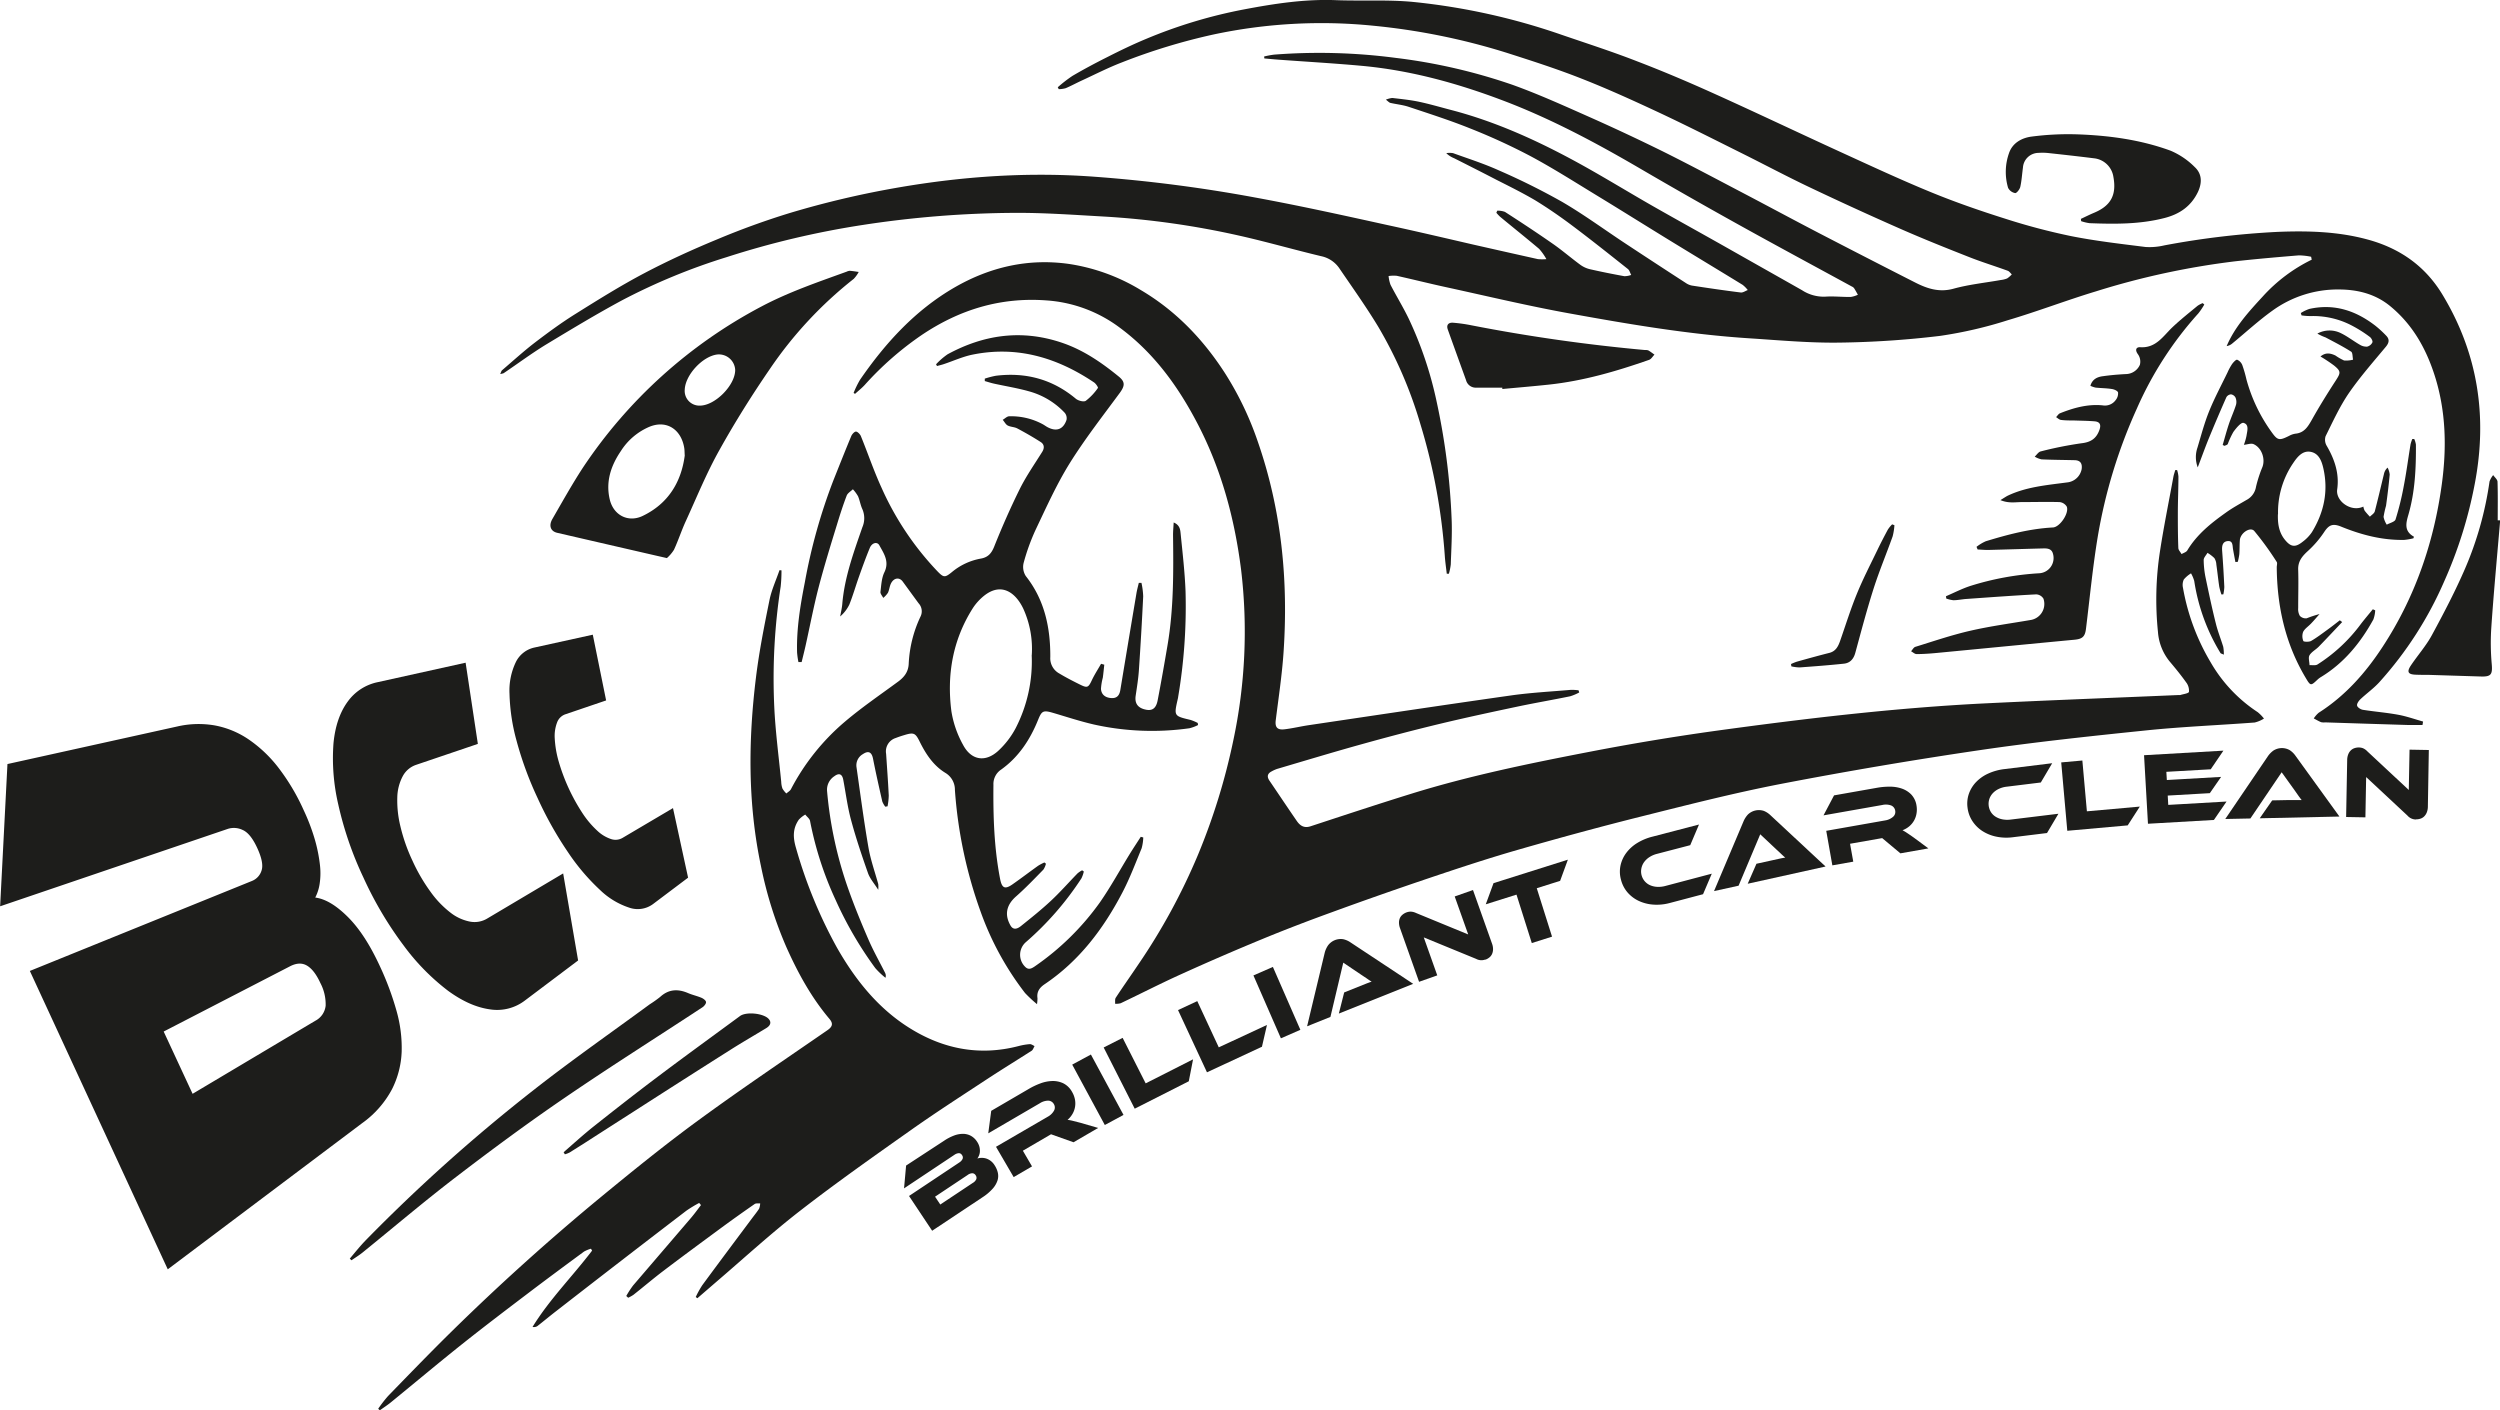
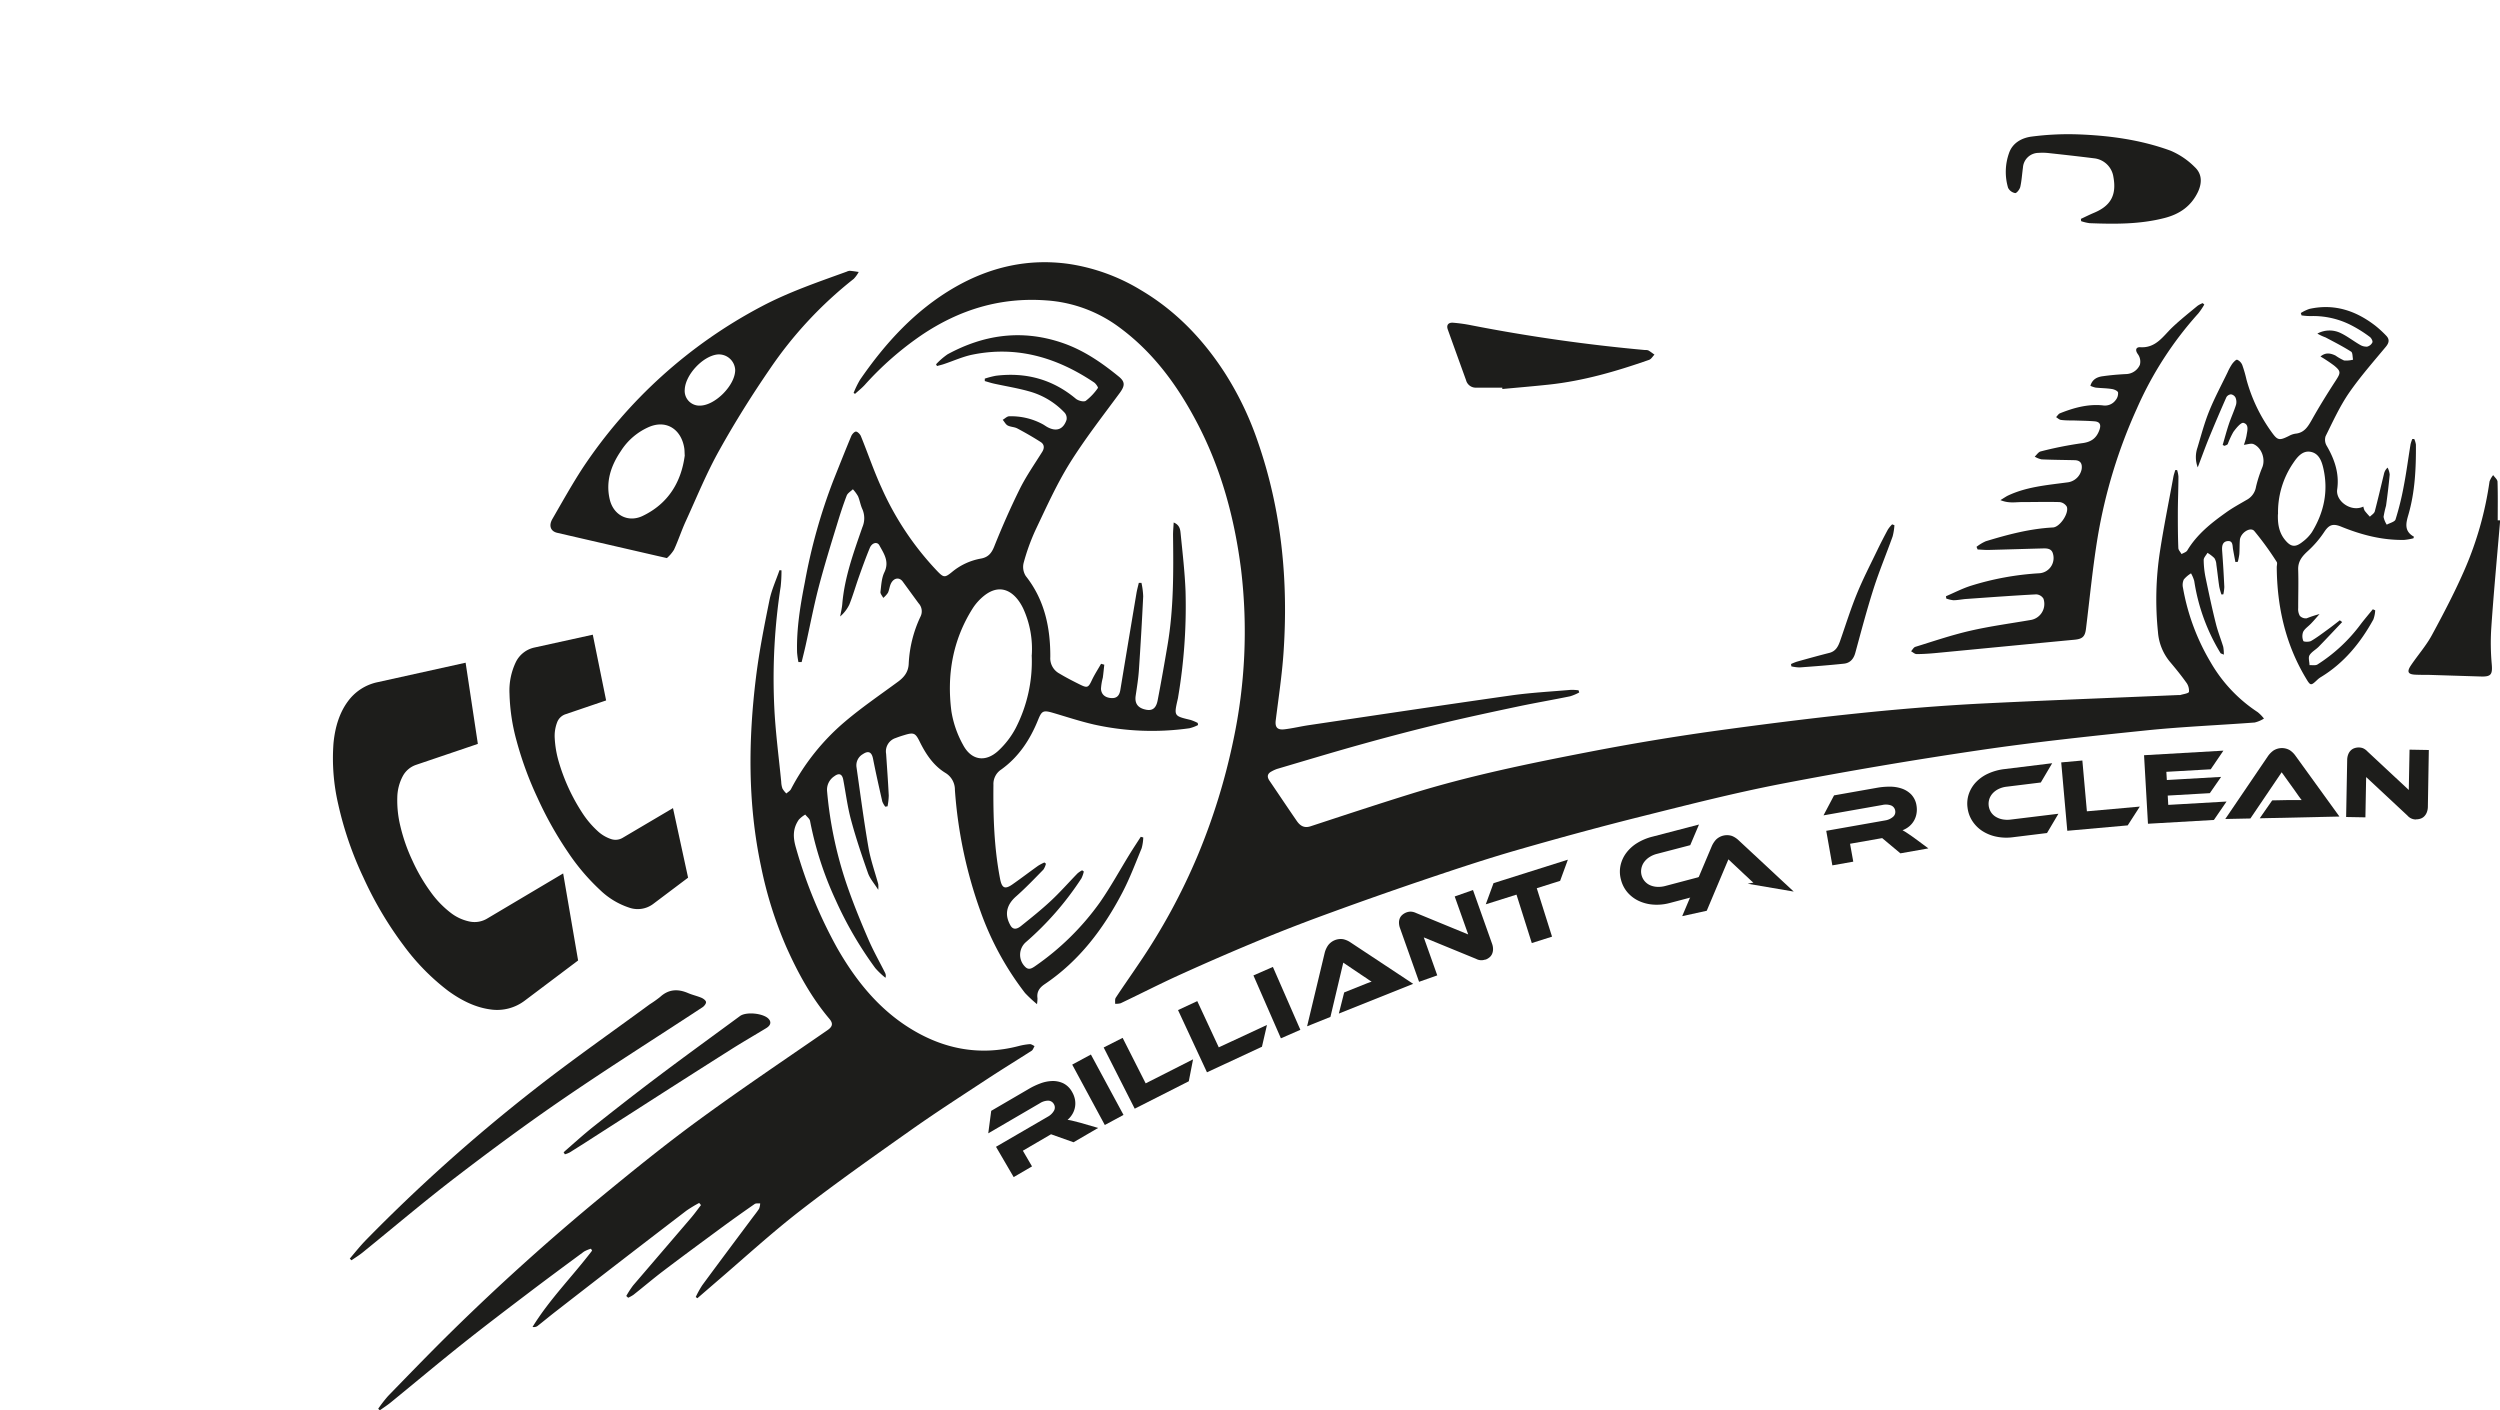
<svg xmlns="http://www.w3.org/2000/svg" id="Laag_1" data-name="Laag 1" viewBox="0 0 778.06 438.93">
  <defs>
    <style>.cls-1{fill:none;}.cls-2{clip-path:url(#clip-path);}.cls-3{fill:#1d1d1b;}</style>
    <clipPath id="clip-path" transform="translate(-30.89 -30.96)">
      <rect class="cls-1" width="841.89" height="499.49" />
    </clipPath>
  </defs>
  <title>Logo_BrilliantCarcleandefn</title>
  <g class="cls-2">
-     <path class="cls-3" d="M784.83,256.59c-1.57,0-3.14,0-4.71,0q-12.8-.39-25.6-.81a3.82,3.82,0,0,1-1.25-.06c-.79-.32-1.52-.77-2.28-1.17a8.22,8.22,0,0,1,1.53-1.76c8.2-5.22,14.5-12.31,19.76-20.32,10.17-15.45,16.08-32.58,18.56-50.81,1.55-11.36,1.32-22.78-2.24-33.89-2.7-8.42-6.91-15.88-13.87-21.57-4.68-3.83-10.25-5.15-16.07-5.15a34.67,34.67,0,0,0-20.48,6.55c-4.36,3.12-8.32,6.78-12.47,10.19a3.54,3.54,0,0,1-1.83.88c2.55-6,6.9-10.73,11.22-15.42a50.22,50.22,0,0,1,15.25-11.47l-.18-.91a19.79,19.79,0,0,0-3.87-.43c-6.55.54-13.1,1.11-19.64,1.83a241.82,241.82,0,0,0-43.43,9.36c-9.23,2.79-18.25,6.27-27.5,9a131.32,131.32,0,0,1-21,4.86,291.81,291.81,0,0,1-31.4,2.1c-9.28.13-18.59-.73-27.88-1.33-18.89-1.21-37.53-4.39-56.12-7.76-12.93-2.34-25.74-5.41-38.59-8.21-5.06-1.1-10.08-2.37-15.13-3.49a10.41,10.41,0,0,0-2.56.07,10.94,10.94,0,0,0,.61,2.74c1.83,3.53,3.92,6.93,5.65,10.51A117.19,117.19,0,0,1,478,155.93a210.57,210.57,0,0,1,4.67,36.6c.2,4.67-.11,9.37-.26,14.06a17.08,17.08,0,0,1-.59,2.92l-.66,0c-.21-1.83-.48-3.65-.61-5.49a184.28,184.28,0,0,0-7.58-41,133.26,133.26,0,0,0-13.12-30.34c-3.79-6.27-8.06-12.25-12.19-18.31a9.05,9.05,0,0,0-5.64-3.69c-8.36-2-16.64-4.38-25-6.28a259.93,259.93,0,0,0-43-6.07c-9.22-.52-18.46-1.19-27.68-1.12a321.82,321.82,0,0,0-47,3.77A273,273,0,0,0,257,111a191.88,191.88,0,0,0-32.53,13.43c-8,4.31-15.75,9-23.49,13.67-4.57,2.78-8.89,6-13.33,9a4.28,4.28,0,0,1-1.09.26c.28-.57.36-1,.61-1.19,3.32-2.84,6.57-5.8,10-8.45,4.2-3.21,8.48-6.36,13-9.17,7-4.38,14-8.75,21.27-12.58s14.81-7.27,22.42-10.42a240.9,240.9,0,0,1,22.85-8.3c8.56-2.57,17.28-4.74,26-6.49,22.74-4.53,45.67-6.52,68.9-4.79a458.82,458.82,0,0,1,50.14,6.5C435.48,95,449.07,98,462.67,101c8.89,1.92,17.73,4,26.6,6.05q10.13,2.3,20.27,4.56a15.41,15.41,0,0,0,2.62,0,17.18,17.18,0,0,0-2.25-3.19c-4-3.38-8.1-6.64-12.15-10a12.68,12.68,0,0,1-1.17-1.25l.28-.64a6.3,6.3,0,0,1,2.4.38c5,3.22,9.94,6.47,14.8,9.86,3,2.08,5.74,4.46,8.67,6.61a8.36,8.36,0,0,0,3,1.37c3.54.81,7.11,1.52,10.69,2.17a6.32,6.32,0,0,0,2.13-.39c-.34-.61-.52-1.42-1-1.82-5.75-4.56-11.49-9.14-17.36-13.54-3.74-2.81-7.61-5.48-11.6-7.92C504.76,91,500.74,89,496.78,87c-4.43-2.3-8.88-4.55-13.34-6.8A7.27,7.27,0,0,1,481,78.62a6.59,6.59,0,0,1,2.11,0c4.76,1.72,9.61,3.27,14.22,5.35A213,213,0,0,1,517,93.75c6.87,4,13.3,8.74,19.95,13.12q9.28,6.12,18.6,12.16a5.08,5.08,0,0,0,1.92.81c5,.77,10.1,1.52,15.17,2.15.69.09,1.47-.49,2.2-.76a9.42,9.42,0,0,0-1.59-1.61c-7.15-4.39-14.33-8.71-21.48-13.09-8-4.89-15.92-9.87-23.92-14.74-6.86-4.18-13.66-8.51-20.73-12.29a190.39,190.39,0,0,0-18.66-8.56c-6.26-2.52-12.71-4.58-19.12-6.72-1.85-.62-3.83-.8-5.74-1.24-.35-.08-.64-.43-1.39-1a7.05,7.05,0,0,1,2-.53c2.76.33,5.54.6,8.25,1.17,3.41.72,6.76,1.71,10.13,2.59,13.13,3.43,25.45,8.91,37.35,15.3,8.62,4.62,16.94,9.79,25.44,14.64,7.65,4.36,15.37,8.61,23,12.93s15.58,8.8,23.36,13.21a12.36,12.36,0,0,0,7.15,2c2.64-.19,5.31.12,8,.09a8.13,8.13,0,0,0,2.22-.69c-.4-.7-.77-1.4-1.21-2.07a1.83,1.83,0,0,0-.67-.49c-11.9-6.49-23.84-12.91-35.69-19.5q-15.21-8.45-30.24-17.23c-13.78-8.05-27.84-15.56-42.79-21.21-14.17-5.36-28.73-9.37-43.89-10.75-8.56-.78-17.14-1.27-25.72-1.9-1.51-.11-3-.26-4.52-.39l-.06-.61a28.06,28.06,0,0,1,3.12-.58,182.42,182.42,0,0,1,37.7,1,176.26,176.26,0,0,1,36.54,8.42c8.34,3,16.43,6.7,24.54,10.29q11.21,5,22.2,10.42c8.26,4.11,16.4,8.46,24.57,12.74,8,4.19,15.92,8.47,23.92,12.63q15,7.78,30,15.41c3.79,1.93,7.56,3.17,12,1.93,4.77-1.31,9.75-1.82,14.64-2.69a7.65,7.65,0,0,0,2-.49,7.33,7.33,0,0,0,1.46-1.27c-.44-.39-.81-1-1.32-1.14-4-1.46-8.09-2.71-12.05-4.28-7.09-2.79-14.17-5.62-21.14-8.68q-14.3-6.29-28.41-13c-7.07-3.36-14-7.05-21-10.54-8.7-4.33-17.36-8.73-26.16-12.85-7.91-3.7-15.88-7.32-24-10.5-7.61-3-15.41-5.5-23.22-8a205.13,205.13,0,0,0-41.49-8.4,161.11,161.11,0,0,0-49.69,2.74A188.63,188.63,0,0,0,380,50.4c-4.28,1.65-8.39,3.76-12.56,5.68-1.64.76-3.23,1.63-4.89,2.33a8.32,8.32,0,0,1-2.15.3l-.31-.59a42.59,42.59,0,0,1,4.57-3.54c3.54-2.07,7.15-4,10.82-5.84,3.93-2,7.88-3.91,11.93-5.6a152.8,152.8,0,0,1,30.68-9.26c9.41-1.78,18.89-3.25,28.56-2.87,8,.31,16-.2,23.91.54a202.59,202.59,0,0,1,46.41,10.26C524.75,44.48,532.6,47,540.29,50c8,3.06,15.82,6.38,23.59,9.88,13.32,6,26.51,12.29,39.79,18.37,9.34,4.27,18.66,8.62,28.17,12.52,7.49,3.08,15.17,5.74,22.89,8.18a196.7,196.7,0,0,0,20.67,5.48c7.67,1.53,15.47,2.42,23.24,3.4a19.89,19.89,0,0,0,5.83-.5,259.36,259.36,0,0,1,35.2-4.2c9.47-.38,18.88-.14,28.13,2.39,10,2.72,17.86,8.24,23.22,17.1,11.08,18.31,14.1,38,10.06,59a136.42,136.42,0,0,1-9.44,30.15,115.18,115.18,0,0,1-20.34,31.61c-1.74,1.88-3.88,3.4-5.76,5.17-.55.52-1.19,1.42-1.07,2s1.12,1.21,1.81,1.32c3.66.58,7.37.87,11,1.54,2.62.48,5.15,1.39,7.73,2.11l-.19,1.13" transform="translate(-30.89 -30.96)" />
    <path class="cls-3" d="M759.83,224.56c-2.42,2.55-4.82,5.13-7.28,7.65-.92.95-2.25,1.61-2.89,2.69-.44.76,0,2,0,3.08.83-.06,1.84.17,2.47-.21a50.34,50.34,0,0,0,13.44-12.5c1.22-1.6,2.53-3.13,3.8-4.69l.74.33a9.68,9.68,0,0,1-.57,2.84c-4,7.26-9.12,13.55-16.31,17.92a6.21,6.21,0,0,0-1,.74c-2.21,2.08-2.22,2.09-3.82-.6-6.28-10.57-8.84-22.12-8.94-34.3,0-.56.24-1.28,0-1.65a94,94,0,0,0-7-9.65c-1.26-1.4-4.3.62-4.48,2.83-.12,1.46-.06,2.94-.17,4.4a19.38,19.38,0,0,1-.47,2.37l-.75.07c-.25-1.34-.51-2.67-.74-4-.19-1.14,0-2.73-1.75-2.51-1.52.19-1.74,1.52-1.64,2.93q.42,5.65.68,11.31a13,13,0,0,1-.3,2.32l-.59.05a19.61,19.61,0,0,1-.69-2.46c-.34-2.28-.57-4.58-.9-6.87a4.06,4.06,0,0,0-.62-2,11.45,11.45,0,0,0-2.14-1.63c-.42.75-1.18,1.49-1.18,2.23a28.8,28.8,0,0,0,.62,5.62c1,4.78,2,9.55,3.2,14.29.6,2.41,1.55,4.74,2.27,7.12a12.31,12.31,0,0,1,.18,2.43c-.62-.3-.95-.34-1.05-.52a60.42,60.42,0,0,1-8.16-22.42,10.74,10.74,0,0,0-1-2.37,9,9,0,0,0-2.25,1.92,4.07,4.07,0,0,0-.25,2.6A68.33,68.33,0,0,0,718.85,237a46,46,0,0,0,14.69,15.6,12.09,12.09,0,0,1,1.95,2,9.93,9.93,0,0,1-2.87,1.22c-11.23.85-22.51,1.3-33.71,2.45-17.4,1.79-34.81,3.64-52.11,6.19Q616,269,585.37,274.89c-14.75,2.85-29.34,6.59-43.93,10.24-12.82,3.21-25.58,6.7-38.28,10.35-9.2,2.65-18.31,5.66-27.38,8.72-10.2,3.44-20.35,7-30.47,10.7-7.16,2.6-14.28,5.32-21.32,8.22q-12.79,5.27-25.42,11c-6.37,2.87-12.58,6.07-18.89,9.07a5.18,5.18,0,0,1-1.75.16c.06-.63-.1-1.4.21-1.87,2.26-3.45,4.64-6.82,6.94-10.24A192,192,0,0,0,403.73,297a197.6,197.6,0,0,0,11-35.63,162.5,162.5,0,0,0,2.43-53c-2-15.86-6.07-31.12-13.49-45.41-6.08-11.7-13.63-22.16-24.33-30.06a42.87,42.87,0,0,0-22.69-8.44c-14.34-1.08-27.2,2.86-39,10.83A98.17,98.17,0,0,0,300,150.78c-.92,1-2,1.84-3,2.76l-.45-.29a29.84,29.84,0,0,1,2-4.09c7.93-11.52,17.25-21.71,29.47-28.77,11-6.33,22.85-9.07,35.53-7.29a60.31,60.31,0,0,1,22.33,8.1c10.84,6.39,19.31,15.2,26.1,25.66a98.86,98.86,0,0,1,10.28,21.29c7.48,21.42,9.64,43.5,8.09,66-.48,7-1.55,14-2.42,21-.26,2.1.46,3.05,2.7,2.79,2.5-.29,5-.9,7.45-1.27,21-3.12,42.07-6.29,63.12-9.28,6.15-.87,12.38-1.19,18.57-1.73a16.48,16.48,0,0,1,2.41.14l.2.67a15.1,15.1,0,0,1-2.81,1.19c-5.27,1.08-10.58,2-15.84,3.09-8.21,1.74-16.42,3.49-24.58,5.45s-16.28,4.1-24.36,6.35c-8.83,2.45-17.6,5.11-26.39,7.7a10.22,10.22,0,0,0-1.72.77c-1.35.69-1.56,1.65-.7,2.91,2.83,4.16,5.62,8.35,8.48,12.5,1,1.46,2.26,2.36,4.28,1.7,10.42-3.42,20.84-6.87,31.32-10.12,18.2-5.65,36.85-9.46,55.53-13.07q19.57-3.79,39.34-6.54c27.6-3.79,55.26-7.09,83.1-8.5,20.34-1,40.69-1.76,61-2.63a1.65,1.65,0,0,0,.42,0c1-.32,2.58-.49,2.7-1a4.27,4.27,0,0,0-.92-3c-1.58-2.22-3.31-4.33-5.07-6.42a16.38,16.38,0,0,1-3.66-9.21,98.7,98.7,0,0,1,.63-25.13c1.19-7.73,2.75-15.4,4.16-23.1.13-.73.39-1.43.59-2.15l.58,0a9.44,9.44,0,0,1,.41,2c0,3.64-.17,7.27-.18,10.91s0,7.55.15,11.32c0,.65.66,1.28,1,1.92.61-.37,1.45-.59,1.78-1.13,3-5,7.42-8.52,12.06-11.81,2-1.45,4.27-2.67,6.43-3.94a5.62,5.62,0,0,0,2.91-4.09,39.69,39.69,0,0,1,2-6.16c.95-2.56-.26-6-2.78-7.1-.79-.33-1.91.12-3,.22a17.61,17.61,0,0,0,.82-2.83c.21-1.46.9-3.5-.94-4-.79-.2-2.3,1.65-3.15,2.82a25.82,25.82,0,0,0-1.74,3.75c-.14.29-.65.39-1,.58l-.59-.27c.63-2.15,1.2-4.32,1.91-6.45s1.6-4,2.25-6.08a3.52,3.52,0,0,0-.17-2.23,1.93,1.93,0,0,0-1.4-1,1.84,1.84,0,0,0-1.43.88q-2.79,6.3-5.41,12.68c-1.17,2.85-2.21,5.76-3.51,9.17a9.08,9.08,0,0,1-.08-6.17c1.14-3.8,2.15-7.66,3.64-11.33,1.67-4.13,3.79-8.07,5.73-12.09a17,17,0,0,1,1.4-2.57c.41-.57,1.24-1.46,1.59-1.34a3.07,3.07,0,0,1,1.59,1.67,38.73,38.73,0,0,1,1.28,4.43,50.43,50.43,0,0,0,7.69,16.21c2,2.83,2.46,2.93,5.56,1.4a5.94,5.94,0,0,1,2-.7c2.76-.26,3.91-2.2,5.13-4.36,2.32-4.14,4.83-8.18,7.41-12.15,1.56-2.41,1.7-2.88-.5-4.69a49.12,49.12,0,0,0-4.24-2.82c1.65-1.37,3.15-1,4.63-.32a16.66,16.66,0,0,0,2.71,1.56,8.32,8.32,0,0,0,2.8-.25c-.19-.86-.09-2.17-.61-2.5-2.56-1.63-5.26-3-7.95-4.43a15.13,15.13,0,0,1-2.55-1.19,7.93,7.93,0,0,1,7.34-.12c2.06,1,3.88,2.44,5.86,3.58a3.88,3.88,0,0,0,2.29.6,2.44,2.44,0,0,0,1.64-1.33c.16-.42-.35-1.38-.83-1.71a40.12,40.12,0,0,0-6.22-3.85A26,26,0,0,0,750,129.33a19.74,19.74,0,0,1-2.81-.21l-.23-.74a12.92,12.92,0,0,1,2.67-1.28c7.74-1.72,14.5.55,20.6,5.29a33.65,33.65,0,0,1,3.26,3c1.12,1.13,1,2.19-.06,3.48-3.93,4.73-8,9.35-11.5,14.41-2.86,4.18-5,8.88-7.26,13.44a3.65,3.65,0,0,0,.32,2.94c2.48,4.23,4,8.69,3.29,13.61-.54,3.7,4.4,7.18,8.14,5.35a4.56,4.56,0,0,0,.42,1.3,23.35,23.35,0,0,0,1.62,1.85c.53-.56,1.35-1,1.53-1.69,1-3.84,1.9-7.72,2.84-11.59a3.69,3.69,0,0,1,1.14-2,6.22,6.22,0,0,1,.65,2.14c-.29,3.26-.69,6.5-1.14,9.74a31.32,31.32,0,0,0-.77,3.46,7,7,0,0,0,1,2.42c.94-.53,2.48-.87,2.73-1.62A87.76,87.76,0,0,0,779,182.24c.84-4.32,1.4-8.7,2.11-13a10.74,10.74,0,0,1,.55-1.65l.6,0a6.53,6.53,0,0,1,.52,1.74c.05,7.36-.27,14.7-2.34,21.83-.75,2.58-1.41,5.1,1.72,6.83l-.15.5a18.21,18.21,0,0,1-2.85.5c-6.91.14-13.44-1.59-19.77-4.18-2.55-1-3.72-.46-5.18,1.76a31.6,31.6,0,0,1-5,5.83c-1.8,1.64-3.15,3.21-3.07,5.83.13,4,0,8,0,12a4.17,4.17,0,0,0,.52,2.4,2.51,2.51,0,0,0,2.13.76,34.73,34.73,0,0,1,4-1.32c-.89,1-1.77,2.05-2.69,3s-1.91,1.55-2.42,2.55a3.89,3.89,0,0,0,.07,2.84c.11.27,1.75.33,2.38,0,1.86-1.08,3.59-2.41,5.34-3.68,1.23-.89,2.42-1.84,3.63-2.77Zm-20-33.54c-.06,2.36.11,5.29,2.05,7.77s3.36,2.62,5.65.78a12.42,12.42,0,0,0,2.89-3c3.76-6.15,5.17-12.76,3.54-19.9-.54-2.35-1.45-4.66-4-5.1s-4.19,1.73-5.45,3.62A27.11,27.11,0,0,0,739.87,191" transform="translate(-30.89 -30.96)" />
    <path class="cls-3" d="M148.6,469.39a42.78,42.78,0,0,1,3.06-3.95c6.48-6.67,12.94-13.36,19.57-19.88Q193.7,423.47,218,403.43c9.88-8.13,19.84-16.2,30.16-23.75,13.2-9.66,26.78-18.8,40.24-28.09,1.64-1.13,1.83-2.11.62-3.54-5.65-6.69-9.8-14.3-13.35-22.23a124.62,124.62,0,0,1-7.92-25.17c-4.17-19.6-4-39.36-1.55-59.13,1-8,2.56-15.88,4.16-23.75.65-3.2,2.06-6.24,3.13-9.36l.62.06a46.26,46.26,0,0,1-.25,5,187.51,187.51,0,0,0-2,37.46c.36,7.81,1.41,15.6,2.17,23.39a6.82,6.82,0,0,0,.38,2.06,7.35,7.35,0,0,0,1.21,1.53c.48-.44,1.14-.79,1.43-1.33a70,70,0,0,1,16.65-20.89c5.3-4.52,11.1-8.46,16.72-12.6,1.89-1.4,3.15-3,3.28-5.5a38.39,38.39,0,0,1,3.69-14.77,3.65,3.65,0,0,0-.6-4.09c-1.66-2.25-3.29-4.51-4.94-6.76-1.08-1.49-2.86-1.19-3.73.71-.4.88-.47,1.92-.9,2.79a7.34,7.34,0,0,1-1.44,1.57c-.31-.62-.94-1.29-.87-1.86.25-2.07.34-4.29,1.22-6.11,1.62-3.35-.15-5.82-1.57-8.4-.68-1.24-2.35-.79-3,.9-1.2,2.9-2.27,5.86-3.32,8.82s-1.87,5.85-3,8.69a11.42,11.42,0,0,1-2.87,3.74c.23-1.3.55-2.58.66-3.89.69-8.32,3.55-16.07,6.24-23.86a7.07,7.07,0,0,0,0-5.67c-.58-1.25-.78-2.68-1.34-4a12,12,0,0,0-1.6-2.17c-.66.65-1.64,1.19-1.94,2-1.12,2.93-2.09,5.93-3,8.95-2,6.49-4,13-5.71,19.52-1.56,6-2.72,12.13-4.07,18.2-.38,1.71-.82,3.41-1.23,5.12l-1,0a26.44,26.44,0,0,1-.42-3c-.2-7.4,1-14.64,2.42-21.86a174.55,174.55,0,0,1,8.87-31.67c1.84-4.61,3.66-9.22,5.57-13.8.25-.61,1-1.43,1.48-1.41s1.27.81,1.52,1.42c2.17,5.31,4,10.76,6.4,16a91.8,91.8,0,0,0,17.55,26.19c1.83,1.86,2.24,1.85,4.36.13a19.42,19.42,0,0,1,9-4.21c2.21-.38,3.33-1.59,4.19-3.77,2.43-6.09,5.08-12.11,8-18,2-4,4.58-7.68,6.94-11.47.72-1.16.65-2.27-.42-3-2.38-1.53-4.84-2.94-7.34-4.27-.9-.48-2.09-.44-3-.92-.64-.34-1-1.16-1.54-1.76.68-.39,1.35-1.1,2-1.1A20.63,20.63,0,0,1,355.43,163c.49.27.94.61,1.43.88,2.78,1.5,4.92.77,5.95-2.21a2.62,2.62,0,0,0-.53-2.21,23.85,23.85,0,0,0-10.79-6.61c-3.68-1.07-7.5-1.67-11.26-2.5-1-.22-1.9-.53-2.85-.79q0-.38,0-.76a26,26,0,0,1,3.48-.9c9.29-1.13,17.6,1.09,24.86,7.16.75.62,2.47,1.07,3.1.64a17.77,17.77,0,0,0,3.77-4c.13-.17-.63-1.33-1.19-1.71-11.48-7.72-23.93-11.47-37.79-8.67-3.11.63-6.07,2-9.1,3-.67.22-1.36.37-2,.56l-.3-.54a21.73,21.73,0,0,1,3.6-3.12c11.27-6.12,23-7.79,35.38-3.66,6.78,2.26,12.49,6.19,17.93,10.63,2,1.65,1.85,2.86.31,5-5.38,7.31-11,14.5-15.78,22.2-4,6.5-7.18,13.58-10.48,20.51a64.83,64.83,0,0,0-3.7,10.25,5.24,5.24,0,0,0,.67,4.09c5.87,7.43,7.67,16.07,7.63,25.2a5.4,5.4,0,0,0,2.84,5.15c2.1,1.26,4.28,2.38,6.47,3.46s2.54.91,3.6-1.35c.83-1.78,1.92-3.44,2.89-5.15l1,.28c-.15,1.35-.27,2.71-.46,4.05a17.74,17.74,0,0,0-.57,3.47c.13,1.9,1.48,2.78,3.29,2.87s2.49-1,2.74-2.56q2.48-15,5-30c.18-1.11.49-2.19.74-3.29l.83,0a23.33,23.33,0,0,1,.54,4.2q-.56,11.52-1.34,23c-.18,2.65-.61,5.28-1,7.91-.36,2.43.69,3.88,3.3,4.37,1.9.36,3.07-.47,3.54-2.92,1.1-5.7,2.1-11.42,3.07-17.14,1.94-11.38,1.86-22.86,1.72-34.35,0-1.21.12-2.42.2-3.87,2,.83,2.05,2.36,2.18,3.62.59,5.92,1.28,11.84,1.51,17.78a169.36,169.36,0,0,1-2.32,33c0,.21-.08.41-.12.62-1.18,5.21-1.18,5.2,4,6.43a14.21,14.21,0,0,1,2.23.94l.1.65a12.13,12.13,0,0,1-2.67,1,83.25,83.25,0,0,1-29.63-1.14c-4.36-1-8.61-2.41-12.9-3.67-3-.87-3.45-.59-4.58,2.19-2.48,6.14-6,11.54-11.47,15.46a5.39,5.39,0,0,0-2.43,4.76c-.1,9.82.2,19.59,2.07,29.27.56,2.88,1.47,3.39,3.88,1.7,2.69-1.88,5.3-3.88,8-5.8a16.12,16.12,0,0,1,1.91-1l.48.38a5.62,5.62,0,0,1-.78,1.83c-2.78,2.84-5.53,5.73-8.51,8.35s-3.7,5.65-1.73,9.07c.91,1.58,2.25.95,3.24.16,3.16-2.53,6.34-5.07,9.3-7.83s5.54-5.72,8.32-8.57a8.16,8.16,0,0,1,1.42-.95l.53.37a9.56,9.56,0,0,1-.74,2.13,94.47,94.47,0,0,1-17.3,19.86,5.23,5.23,0,0,0-.22,7.67c1.05,1.07,2,.55,3-.13a82,82,0,0,0,20.27-19.92c3.38-4.86,6.22-10.08,9.33-15.13,1.1-1.78,2.26-3.52,3.39-5.28l.77.21a14.11,14.11,0,0,1-.51,3.38c-1.91,4.63-3.68,9.35-6,13.78-5.9,11.29-13.43,21.27-24.17,28.5-1.59,1.07-2.53,2.37-2.24,4.37a11.77,11.77,0,0,1-.15,1.85A40.64,40.64,0,0,1,349.9,340a91.83,91.83,0,0,1-13.82-25.31,140.48,140.48,0,0,1-8-37.87,6.08,6.08,0,0,0-3-5.34c-3.75-2.31-6.09-5.9-8-9.78-1.29-2.61-1.83-2.84-4.63-2-.94.28-1.87.58-2.78.94a4.36,4.36,0,0,0-3,4.91c.29,4.33.61,8.66.82,13a20.54,20.54,0,0,1-.37,3.35l-.71.12a6.4,6.4,0,0,1-.93-1.62c-1-4.41-2-8.82-2.87-13.26-.4-2.07-1.39-2.67-3.15-1.49a4,4,0,0,0-2,4.11c1.19,8.3,2.27,16.62,3.7,24.88.67,3.88,2,7.63,3.06,11.45a8.94,8.94,0,0,1,0,1.8c-1.26-2-2.59-3.48-3.19-5.2-1.92-5.45-3.77-10.94-5.27-16.52-1.11-4.1-1.64-8.36-2.43-12.54-.34-1.81-1.32-2.19-2.8-1.07a5,5,0,0,0-2.23,4.67A123.73,123.73,0,0,0,295,307.92c1.87,5.26,4,10.44,6.22,15.56,1.52,3.5,3.42,6.84,5.13,10.25a2,2,0,0,1,.12,1.54,23.78,23.78,0,0,1-3.16-3A115.93,115.93,0,0,1,291,311.15a106.18,106.18,0,0,1-8-24.68c-.13-.73-1-1.33-1.49-2a9,9,0,0,0-2,1.58c-1.92,2.77-1.87,5.52-.87,8.87a146.54,146.54,0,0,0,12.75,31c5.53,9.7,12.38,18.39,21.86,24.53,10.64,6.88,22.2,9.32,34.69,6.06a19.36,19.36,0,0,1,3.5-.59c.46,0,1,.4,1.43.61-.3.49-.48,1.17-.91,1.45-4.69,3-9.46,5.93-14.13,9-7.89,5.19-15.83,10.3-23.53,15.75-11.59,8.19-23.21,16.37-34.42,25.07-9.1,7.06-17.61,14.89-26.37,22.38L247.93,435l-.51-.38a30.34,30.34,0,0,1,2-3.62c5.14-7,10.33-13.91,15.51-20.86.75-1,1.56-2,2.21-3a5,5,0,0,0,.33-1.67c-.58.06-1.29-.08-1.71.21q-5.26,3.64-10.41,7.42c-6,4.43-12.05,8.87-18,13.39-3.17,2.4-6.2,5-9.32,7.45a11.28,11.28,0,0,1-1.64.91l-.59-.55a29.48,29.48,0,0,1,2.14-3.29c6-7,12-14,18-21,1.09-1.28,2.08-2.65,3.11-4l-.56-.67a40.35,40.35,0,0,0-4,2.43Q224.2,423.29,204,439c-2,1.54-3.92,3.16-5.91,4.7a2,2,0,0,1-1.46.23c5.3-8.62,12.47-15.76,18.53-23.74l-.34-.6a9.74,9.74,0,0,0-2.18.9c-5.91,4.36-11.82,8.72-17.66,13.16-6.85,5.2-13.7,10.4-20.43,15.76-7.32,5.83-14.49,11.86-21.74,17.77-1.18,1-2.47,1.81-3.71,2.71l-.51-.5M352,234.88a30.12,30.12,0,0,0-2.63-14.47c-2.37-5-6.79-8.32-12.17-4.07a16.41,16.41,0,0,0-3.61,4c-6.2,9.82-8.06,20.66-6.6,32a31.86,31.86,0,0,0,3.6,10.39c2.54,4.85,6.92,5.59,10.94,1.94a26.45,26.45,0,0,0,5.45-7.07,45.41,45.41,0,0,0,5-22.76" transform="translate(-30.89 -30.96)" />
    <path class="cls-3" d="M238.4,204.64l-3.25-.74q-15.44-3.55-30.87-7.12c-2-.47-2.69-2.19-1.48-4.29,3.07-5.32,6.07-10.7,9.41-15.84A151.75,151.75,0,0,1,268,126.28c8.46-4.46,17.44-7.52,26.37-10.76a2.64,2.64,0,0,1,1-.28c.93.07,1.85.23,2.77.36a9.45,9.45,0,0,1-1.55,2.15,125,125,0,0,0-26.07,28c-5.61,8.17-10.9,16.6-15.72,25.26-4,7.12-7.08,14.73-10.48,22.15-1.34,2.92-2.33,6-3.68,8.91a11.69,11.69,0,0,1-2.22,2.6M244,172.8c-.07-1.11-.05-1.75-.15-2.37-.89-5.7-5.36-8.84-10.74-6.69a19.61,19.61,0,0,0-9,7.61c-3.09,4.54-4.77,9.54-3.44,15.09,1.17,4.89,5.73,7.24,10.23,5.09,8-3.83,12-10.58,13.09-18.73m4.71-15.6c4.74,0,11-6.34,11-11.08A5.08,5.08,0,0,0,254,141.3c-4.55.65-9.81,6.37-10,10.9a4.58,4.58,0,0,0,4.72,5" transform="translate(-30.89 -30.96)" />
    <path class="cls-3" d="M636.48,216.54c2.59-1.1,5.11-2.42,7.78-3.27a88.22,88.22,0,0,1,21.2-3.89,4.75,4.75,0,0,0,4.36-6.09c-.4-1.56-1.72-1.68-3-1.65-5.73.15-11.47.33-17.21.48-1.08,0-2.16-.1-3.24-.15l-.34-.82a13.63,13.63,0,0,1,2.88-1.74c6.83-2.08,13.72-3.91,20.91-4.29,2.17-.11,5.11-4.51,4.29-6.5a3,3,0,0,0-2.23-1.4c-3.91-.11-7.82,0-11.73,0-2,0-4.09.46-6.68-.61,1.07-.66,1.58-1,2.15-1.32,5.85-2.82,12.23-3.33,18.53-4.18a5.11,5.11,0,0,0,4.6-4.14c.24-1.69-.34-2.75-2.19-2.79-3.43-.08-6.86-.1-10.28-.25a7.14,7.14,0,0,1-2.14-.85c.62-.56,1.16-1.47,1.87-1.63a116.07,116.07,0,0,1,12.71-2.54c2.91-.33,4.62-1.48,5.57-4.17.57-1.62.12-2.51-1.5-2.65-2.16-.18-4.33-.19-6.49-.27-1.33,0-2.67,0-4-.17-.53-.07-1-.56-1.51-.87.41-.41.74-1,1.23-1.2,4.26-1.7,8.63-2.92,13.28-2.46a4.12,4.12,0,0,0,4.05-1.66,3.29,3.29,0,0,0,.73-2.36c-.15-.52-1.27-1-2-1.08-1.65-.26-3.35-.25-5-.43a7.56,7.56,0,0,1-1.61-.56c.63-2.14,2.24-2.79,4-3,2.35-.33,4.73-.53,7.1-.65a4.84,4.84,0,0,0,4.3-2.88,3.93,3.93,0,0,0-.62-3.31c-1-1.38-.48-2.24.7-2.17,4.95.33,7.14-3.45,10.08-6.24,2.48-2.35,5.17-4.47,7.8-6.65a8.23,8.23,0,0,1,1.59-.83l.5.44a21.58,21.58,0,0,1-1.84,2.74,110.62,110.62,0,0,0-19.15,29.64,161.19,161.19,0,0,0-12.16,39.82c-1.58,9.51-2.49,19.13-3.67,28.7-.3,2.47-1.13,3.19-3.6,3.42-14.28,1.35-28.55,2.75-42.82,4.11-2.09.2-4.18.35-6.28.36-.58,0-1.16-.57-1.74-.88.44-.47.8-1.22,1.34-1.38,5.67-1.75,11.3-3.68,17.08-5,6.19-1.43,12.51-2.27,18.78-3.35a5.06,5.06,0,0,0,4-6.64,2.82,2.82,0,0,0-2.24-1.34c-7.26.38-14.5.92-21.75,1.43-1.32.09-2.64.38-4,.4a9.28,9.28,0,0,1-2.26-.53l-.08-.68" transform="translate(-30.89 -30.96)" />
    <path class="cls-3" d="M139.74,422.69c1.69-2,3.28-4,5.08-5.84a530,530,0,0,1,52-46.53c11.81-9.28,24.15-17.89,36.26-26.78a36.16,36.16,0,0,0,3.25-2.3c2.67-2.46,5.56-2.56,8.73-1.2,1.35.58,2.81.89,4.15,1.46.58.25,1.34.8,1.41,1.3s-.54,1.24-1,1.58c-14.37,9.44-28.91,18.62-43.1,28.32-11.48,7.85-22.68,16.12-33.72,24.58-9.87,7.56-19.35,15.62-29,23.44-1.11.9-2.34,1.65-3.52,2.47l-.51-.49" transform="translate(-30.89 -30.96)" />
    <path class="cls-3" d="M678.47,99.1c1.36-.63,2.7-1.31,4.08-1.89,5.27-2.18,7.12-5.55,6.08-11.19a6.81,6.81,0,0,0-6-5.79c-4.72-.59-9.44-1.12-14.17-1.63a16.82,16.82,0,0,0-3.14-.06,4.89,4.89,0,0,0-4.84,4.58c-.28,2-.39,4.05-.83,6-.17.77-1.14,2-1.6,1.93a3.06,3.06,0,0,1-2.2-1.65,17.5,17.5,0,0,1,.28-10.74c1.08-3.23,4-4.81,7.11-5.2A88,88,0,0,1,677,72.76c10,.32,20,1.64,29.43,5.1a23.57,23.57,0,0,1,7.52,5.1c2.23,2.08,2.35,4.81,1,7.72-2.14,4.48-5.72,6.91-10.34,8.11-7.68,2-15.52,1.93-23.36,1.63a13.69,13.69,0,0,1-2.66-.63l-.07-.68" transform="translate(-30.89 -30.96)" />
    <path class="cls-3" d="M498.45,151.61h-8.17a3.11,3.11,0,0,1-3.12-2.33c-1.9-5.25-3.8-10.5-5.68-15.76-.53-1.49.26-2.22,1.64-2.12a47.4,47.4,0,0,1,5.59.78,533.74,533.74,0,0,0,54.17,7.72,2.71,2.71,0,0,1,1,.11c.67.38,1.28.87,1.92,1.32-.56.56-1,1.4-1.69,1.63-10.18,3.56-20.5,6.57-31.27,7.71-4.79.51-9.6.91-14.39,1.36,0-.14,0-.29,0-.43" transform="translate(-30.89 -30.96)" />
    <path class="cls-3" d="M809,192.91c-.94,11.14-2,22.28-2.76,33.43a73,73,0,0,0,.14,11.29c.27,3.23-.16,4-3.52,3.87L786.87,241c-1.4,0-2.8,0-4.2-.06-2.34-.09-2.79-.88-1.46-2.87,2.14-3.19,4.74-6.11,6.55-9.46,3.69-6.8,7.29-13.69,10.36-20.79a106,106,0,0,0,7.57-27,6.62,6.62,0,0,1,1.14-2c.47.69,1.33,1.37,1.35,2.08.13,4,.06,8,.06,12Z" transform="translate(-30.89 -30.96)" />
    <path class="cls-3" d="M206.29,389.57c3-2.61,6-5.34,9.09-7.82,6.73-5.34,13.49-10.63,20.35-15.79,8.42-6.34,17-12.55,25.46-18.78,1.92-1.41,7.15-.88,8.83.79,1,1,.79,2.11-.71,3-3.7,2.24-7.45,4.41-11.1,6.72q-14.78,9.36-29.49,18.82-7.93,5.07-15.84,10.16c-1.58,1-3.16,2-4.76,3a8.2,8.2,0,0,1-1.43.54l-.39-.65" transform="translate(-30.89 -30.96)" />
    <path class="cls-3" d="M588.29,237.63a16.37,16.37,0,0,1,1.82-.74c3.36-.94,6.72-1.88,10.1-2.73,2-.5,2.75-2,3.35-3.68,1.71-4.88,3.24-9.82,5.19-14.6,1.86-4.58,4.14-9,6.28-13.44,1.08-2.25,2.23-4.47,3.41-6.67a10.52,10.52,0,0,1,1.33-1.62l.71.27a18.48,18.48,0,0,1-.55,3.46c-1.94,5.44-4.18,10.79-5.94,16.29-2.1,6.58-3.86,13.28-5.68,19.95-.52,1.92-1.62,3.18-3.53,3.39-4.58.49-9.18.83-13.78,1.17a12.83,12.83,0,0,1-2.59-.33l-.11-.7" transform="translate(-30.89 -30.96)" />
-     <path class="cls-3" d="M335,391.54a4.72,4.72,0,0,1,2.88,0,4.85,4.85,0,0,1,2.55,2.07,7.11,7.11,0,0,1,1,2.29,4.6,4.6,0,0,1-.08,2.41,7.18,7.18,0,0,1-1.49,2.57,15.54,15.54,0,0,1-3.23,2.73L321,414l-7.2-10.82,15.73-10.48a2.65,2.65,0,0,0,.91-1,1.17,1.17,0,0,0-.16-1.25,1.1,1.1,0,0,0-1.08-.59,2.8,2.8,0,0,0-1.22.47l-15.73,10.48.64-7.1L324.69,386a15.15,15.15,0,0,1,3.09-1.62,7.93,7.93,0,0,1,2.82-.54,5.2,5.2,0,0,1,2.44.61,5.35,5.35,0,0,1,1.92,1.81,5.17,5.17,0,0,1,.73,1.55,5.11,5.11,0,0,1,.17,1.44,3.81,3.81,0,0,1-.26,1.28,4.48,4.48,0,0,1-.58,1.06m-13.12,11.81,1.63,2.44,10.13-6.74a2.53,2.53,0,0,0,1.09-1.18,1.35,1.35,0,0,0-.22-1.2,1.27,1.27,0,0,0-1-.62,2.61,2.61,0,0,0-1.51.56Z" transform="translate(-30.89 -30.96)" />
    <path class="cls-3" d="M372.66,382,365,386.46l-7-2.49-8.77,5.12,2.85,4.88-5.71,3.33-5.5-9.43L357,378.5a4.88,4.88,0,0,0,1.91-1.86,2,2,0,0,0,0-2,2.07,2.07,0,0,0-1.77-1.13,4.9,4.9,0,0,0-2.63.81l-16.05,9.36.92-7,11.86-6.92a22.09,22.09,0,0,1,3.42-1.61,11.51,11.51,0,0,1,3.66-.75,7.61,7.61,0,0,1,3.45.69,6.38,6.38,0,0,1,2.79,2.73,7.23,7.23,0,0,1,.86,2.23,6.49,6.49,0,0,1-.69,4.49,7.22,7.22,0,0,1-1.59,1.94,15.37,15.37,0,0,1,1.58.3l2.43.62Z" transform="translate(-30.89 -30.96)" />
    <rect class="cls-3" x="369.27" y="359.44" width="6.61" height="21.36" transform="translate(-161.99 190.44) rotate(-28.36)" />
    <polygon class="cls-3" points="371.31 329.69 369.98 336.52 353.15 345.05 343.49 326 349.39 323.01 356.56 337.17 371.31 329.69" />
    <polygon class="cls-3" points="394.31 318.99 392.75 325.77 375.64 333.73 366.63 314.36 372.62 311.57 379.31 325.96 394.31 318.99" />
    <rect class="cls-3" x="424.99" y="332.34" width="6.61" height="21.36" transform="translate(-132.4 169.18) rotate(-23.6)" />
    <path class="cls-3" d="M447.57,346.41l1.66-6.58,5-2,1.85-.74q1-.39,1.7-.61-.63-.37-1.51-1l-1.66-1.1-5.66-3.82-4,16.89-7.26,2.92,5.51-23a7.43,7.43,0,0,1,1-2.17,4.93,4.93,0,0,1,4.71-1.94,6.54,6.54,0,0,1,2.22.95l19.58,12.95Z" transform="translate(-30.89 -30.96)" />
    <path class="cls-3" d="M493.16,329.58a3.44,3.44,0,0,1-2.88-.2L474,322.7l4.2,11.82-5.66,2-5.93-16.7a5,5,0,0,1-.32-1.82,3.48,3.48,0,0,1,.34-1.44,3.05,3.05,0,0,1,.85-1,4.23,4.23,0,0,1,1.2-.66,3.92,3.92,0,0,1,1.23-.22,4.24,4.24,0,0,1,1.65.41l16.27,6.69-4.2-11.82,5.69-2,5.92,16.67a4.94,4.94,0,0,1,.32,1.82,3.66,3.66,0,0,1-.33,1.46,2.93,2.93,0,0,1-.86,1.07,4.35,4.35,0,0,1-1.22.67" transform="translate(-30.89 -30.96)" />
    <polygon class="cls-3" points="487.96 267.55 485.55 274.14 478.28 276.44 483.03 291.51 476.73 293.5 471.97 278.43 462.41 281.44 464.82 274.86 487.96 267.55" />
    <path class="cls-3" d="M563.64,302.87l-2.72,6.39L550.54,312a15.41,15.41,0,0,1-5.18.49,12.7,12.7,0,0,1-4.52-1.18,10.55,10.55,0,0,1-3.47-2.66,9.74,9.74,0,0,1-2-3.94,9.35,9.35,0,0,1-.14-4.37,10.12,10.12,0,0,1,1.76-3.89,12.25,12.25,0,0,1,3.4-3.1,16.93,16.93,0,0,1,4.78-2l14.49-3.78L556.93,294l-10.38,2.71a7.83,7.83,0,0,0-2.31,1,6.15,6.15,0,0,0-1.65,1.54,5,5,0,0,0-.85,1.92,4.7,4.7,0,0,0,2.72,5.3,6.26,6.26,0,0,0,2.2.5,8.14,8.14,0,0,0,2.5-.27Z" transform="translate(-30.89 -30.96)" />
-     <path class="cls-3" d="M574.82,306l2.72-6.22,5.24-1.15,1.95-.43q1-.22,1.78-.33-.56-.46-1.33-1.2t-1.46-1.36l-5-4.7-6.74,16-7.64,1.68,9.22-21.81a7.44,7.44,0,0,1,1.3-2,4.92,4.92,0,0,1,5-1.14,6.55,6.55,0,0,1,2,1.3l17.19,16Z" transform="translate(-30.89 -30.96)" />
+     <path class="cls-3" d="M574.82,306q1-.22,1.78-.33-.56-.46-1.33-1.2t-1.46-1.36l-5-4.7-6.74,16-7.64,1.68,9.22-21.81a7.44,7.44,0,0,1,1.3-2,4.92,4.92,0,0,1,5-1.14,6.55,6.55,0,0,1,2,1.3l17.19,16Z" transform="translate(-30.89 -30.96)" />
    <path class="cls-3" d="M631.05,295l-8.71,1.54-5.67-4.74-10,1.76,1,5.57-6.51,1.15-1.9-10.75,18.3-3.23a4.92,4.92,0,0,0,2.44-1.08,2,2,0,0,0,.73-1.91,2.08,2.08,0,0,0-1.27-1.67,4.9,4.9,0,0,0-2.75-.15l-18.3,3.23,3.28-6.22,13.52-2.39a22.25,22.25,0,0,1,3.77-.32,11.52,11.52,0,0,1,3.7.56,7.6,7.6,0,0,1,3,1.84,6.38,6.38,0,0,1,1.68,3.53,7.22,7.22,0,0,1,0,2.39,6.61,6.61,0,0,1-.74,2.17,6.54,6.54,0,0,1-1.46,1.8,7.22,7.22,0,0,1-2.16,1.27,15.35,15.35,0,0,1,1.38.83q.77.51,2.07,1.42Z" transform="translate(-30.89 -30.96)" />
    <path class="cls-3" d="M671.52,284.22l-3.55,6-10.65,1.31a15.4,15.4,0,0,1-5.2-.2,12.72,12.72,0,0,1-4.32-1.77,10.55,10.55,0,0,1-3.08-3.1,9.73,9.73,0,0,1-1.49-4.18,9.34,9.34,0,0,1,.45-4.35,10.11,10.11,0,0,1,2.26-3.62,12.23,12.23,0,0,1,3.78-2.62,16.91,16.91,0,0,1,5-1.37l14.86-1.83-3.54,6-10.65,1.31a7.82,7.82,0,0,0-2.42.68,6.09,6.09,0,0,0-1.83,1.3,5,5,0,0,0-1.1,1.79,4.91,4.91,0,0,0,.5,4.17,4.62,4.62,0,0,0,1.5,1.44,6.21,6.21,0,0,0,2.11.79,8.1,8.1,0,0,0,2.52.06Z" transform="translate(-30.89 -30.96)" />
    <polygon class="cls-3" points="665.96 251.03 662.19 256.88 643.39 258.56 641.5 237.28 648.08 236.69 649.49 252.5 665.96 251.03" />
    <polygon class="cls-3" points="692.95 249.46 689.02 255.19 668.5 256.37 667.28 235.04 691.98 233.62 688.03 239.42 674.22 240.21 674.37 242.76 691.26 241.79 687.75 246.85 674.65 247.6 674.81 250.5 692.95 249.46" />
    <path class="cls-3" d="M734.17,285.63l3.88-5.57,5.36-.11,2,0c.69,0,1.29,0,1.81,0q-.46-.56-1.07-1.43T745,276.88L741,271.31l-9.73,14.38-7.82.16,13.3-19.59a7.38,7.38,0,0,1,1.66-1.69,4.91,4.91,0,0,1,5.09-.15,6.52,6.52,0,0,1,1.74,1.67l13.74,19Z" transform="translate(-30.89 -30.96)" />
    <path class="cls-3" d="M782.79,286a3.44,3.44,0,0,1-2.63-1.2l-12.87-12-.23,12.54-6-.11.33-17.72a4.91,4.91,0,0,1,.34-1.81,3.47,3.47,0,0,1,.82-1.23,3,3,0,0,1,1.16-.68,4.19,4.19,0,0,1,1.36-.2,3.85,3.85,0,0,1,1.22.23,4.21,4.21,0,0,1,1.4,1l12.87,12,.24-12.55,6,.11L786.5,282a4.94,4.94,0,0,1-.34,1.81,3.65,3.65,0,0,1-.82,1.25,2.93,2.93,0,0,1-1.18.7,4.35,4.35,0,0,1-1.38.2" transform="translate(-30.89 -30.96)" />
-     <path class="cls-3" d="M129,310.3c3.12.4,6.49,2.4,10.11,6s6.92,8.66,10.05,15.45a89.92,89.92,0,0,1,5.12,13.76,42,42,0,0,1,1.62,12.72,28.19,28.19,0,0,1-3,11.7,30.48,30.48,0,0,1-9.27,10.56L83.1,426,40.18,333.14l69.11-28a5.09,5.09,0,0,0,3-3.25q.81-2.36-1.36-7.06-2.09-4.52-4.53-5.57a6.24,6.24,0,0,0-4.58-.34l-70.89,24.1,2.28-44.27,52.88-11.7a29.42,29.42,0,0,1,11.65-.32,27.69,27.69,0,0,1,10.5,4.33,40.64,40.64,0,0,1,9.25,8.76,66,66,0,0,1,7.9,13.26,62.32,62.32,0,0,1,3.52,9.28,47.86,47.86,0,0,1,1.53,7.6,22.25,22.25,0,0,1-.06,6A13.62,13.62,0,0,1,129,310.3M81.83,352l9,19.38L129,348.66a6,6,0,0,0,3.24-4.7,14.21,14.21,0,0,0-1.65-7.07q-1.84-4-4.1-5.37c-1.52-.93-3.29-.88-5.33.17Z" transform="translate(-30.89 -30.96)" />
    <path class="cls-3" d="M206.16,302.79l4.65,27.09-16.55,12.46a14.19,14.19,0,0,1-10.86,2.76c-4.2-.57-8.56-2.49-13.07-5.79a69,69,0,0,1-13.75-14A113.55,113.55,0,0,1,144,304.08a108.27,108.27,0,0,1-7.87-22.92,63.17,63.17,0,0,1-1.45-18.87c.51-5.34,2-9.65,4.41-12.95a15.31,15.31,0,0,1,9.33-6.07l27.38-6.06,3.81,25.27L160.38,269a7.4,7.4,0,0,0-4.13,3.5,14.66,14.66,0,0,0-1.71,6.57,33.59,33.59,0,0,0,.95,9,54.39,54.39,0,0,0,3.75,10.72,55,55,0,0,0,5.66,9.74A30.48,30.48,0,0,0,171.1,315a14.27,14.27,0,0,0,6.07,2.79,7.61,7.61,0,0,0,5.32-.94Z" transform="translate(-30.89 -30.96)" />
    <path class="cls-3" d="M240.34,282.46l4.7,21.65-10.92,8.22a8,8,0,0,1-7.29,1.15A23.69,23.69,0,0,1,217.7,308a66.15,66.15,0,0,1-9.95-11.68,113.19,113.19,0,0,1-9.51-16.91,107.93,107.93,0,0,1-6.59-17.93,60.43,60.43,0,0,1-2.19-14.6,20.48,20.48,0,0,1,2-9.92,8.43,8.43,0,0,1,5.75-4.47l18.17-4,4.15,20.46-12.73,4.33a4.23,4.23,0,0,0-2.54,2.55,11.88,11.88,0,0,0-.72,5,32,32,0,0,0,1.19,7,59.69,59.69,0,0,0,7.52,16.33,29,29,0,0,0,4.54,5.35,11.45,11.45,0,0,0,4.26,2.58,4.31,4.31,0,0,0,3.56-.34Z" transform="translate(-30.89 -30.96)" />
  </g>
</svg>